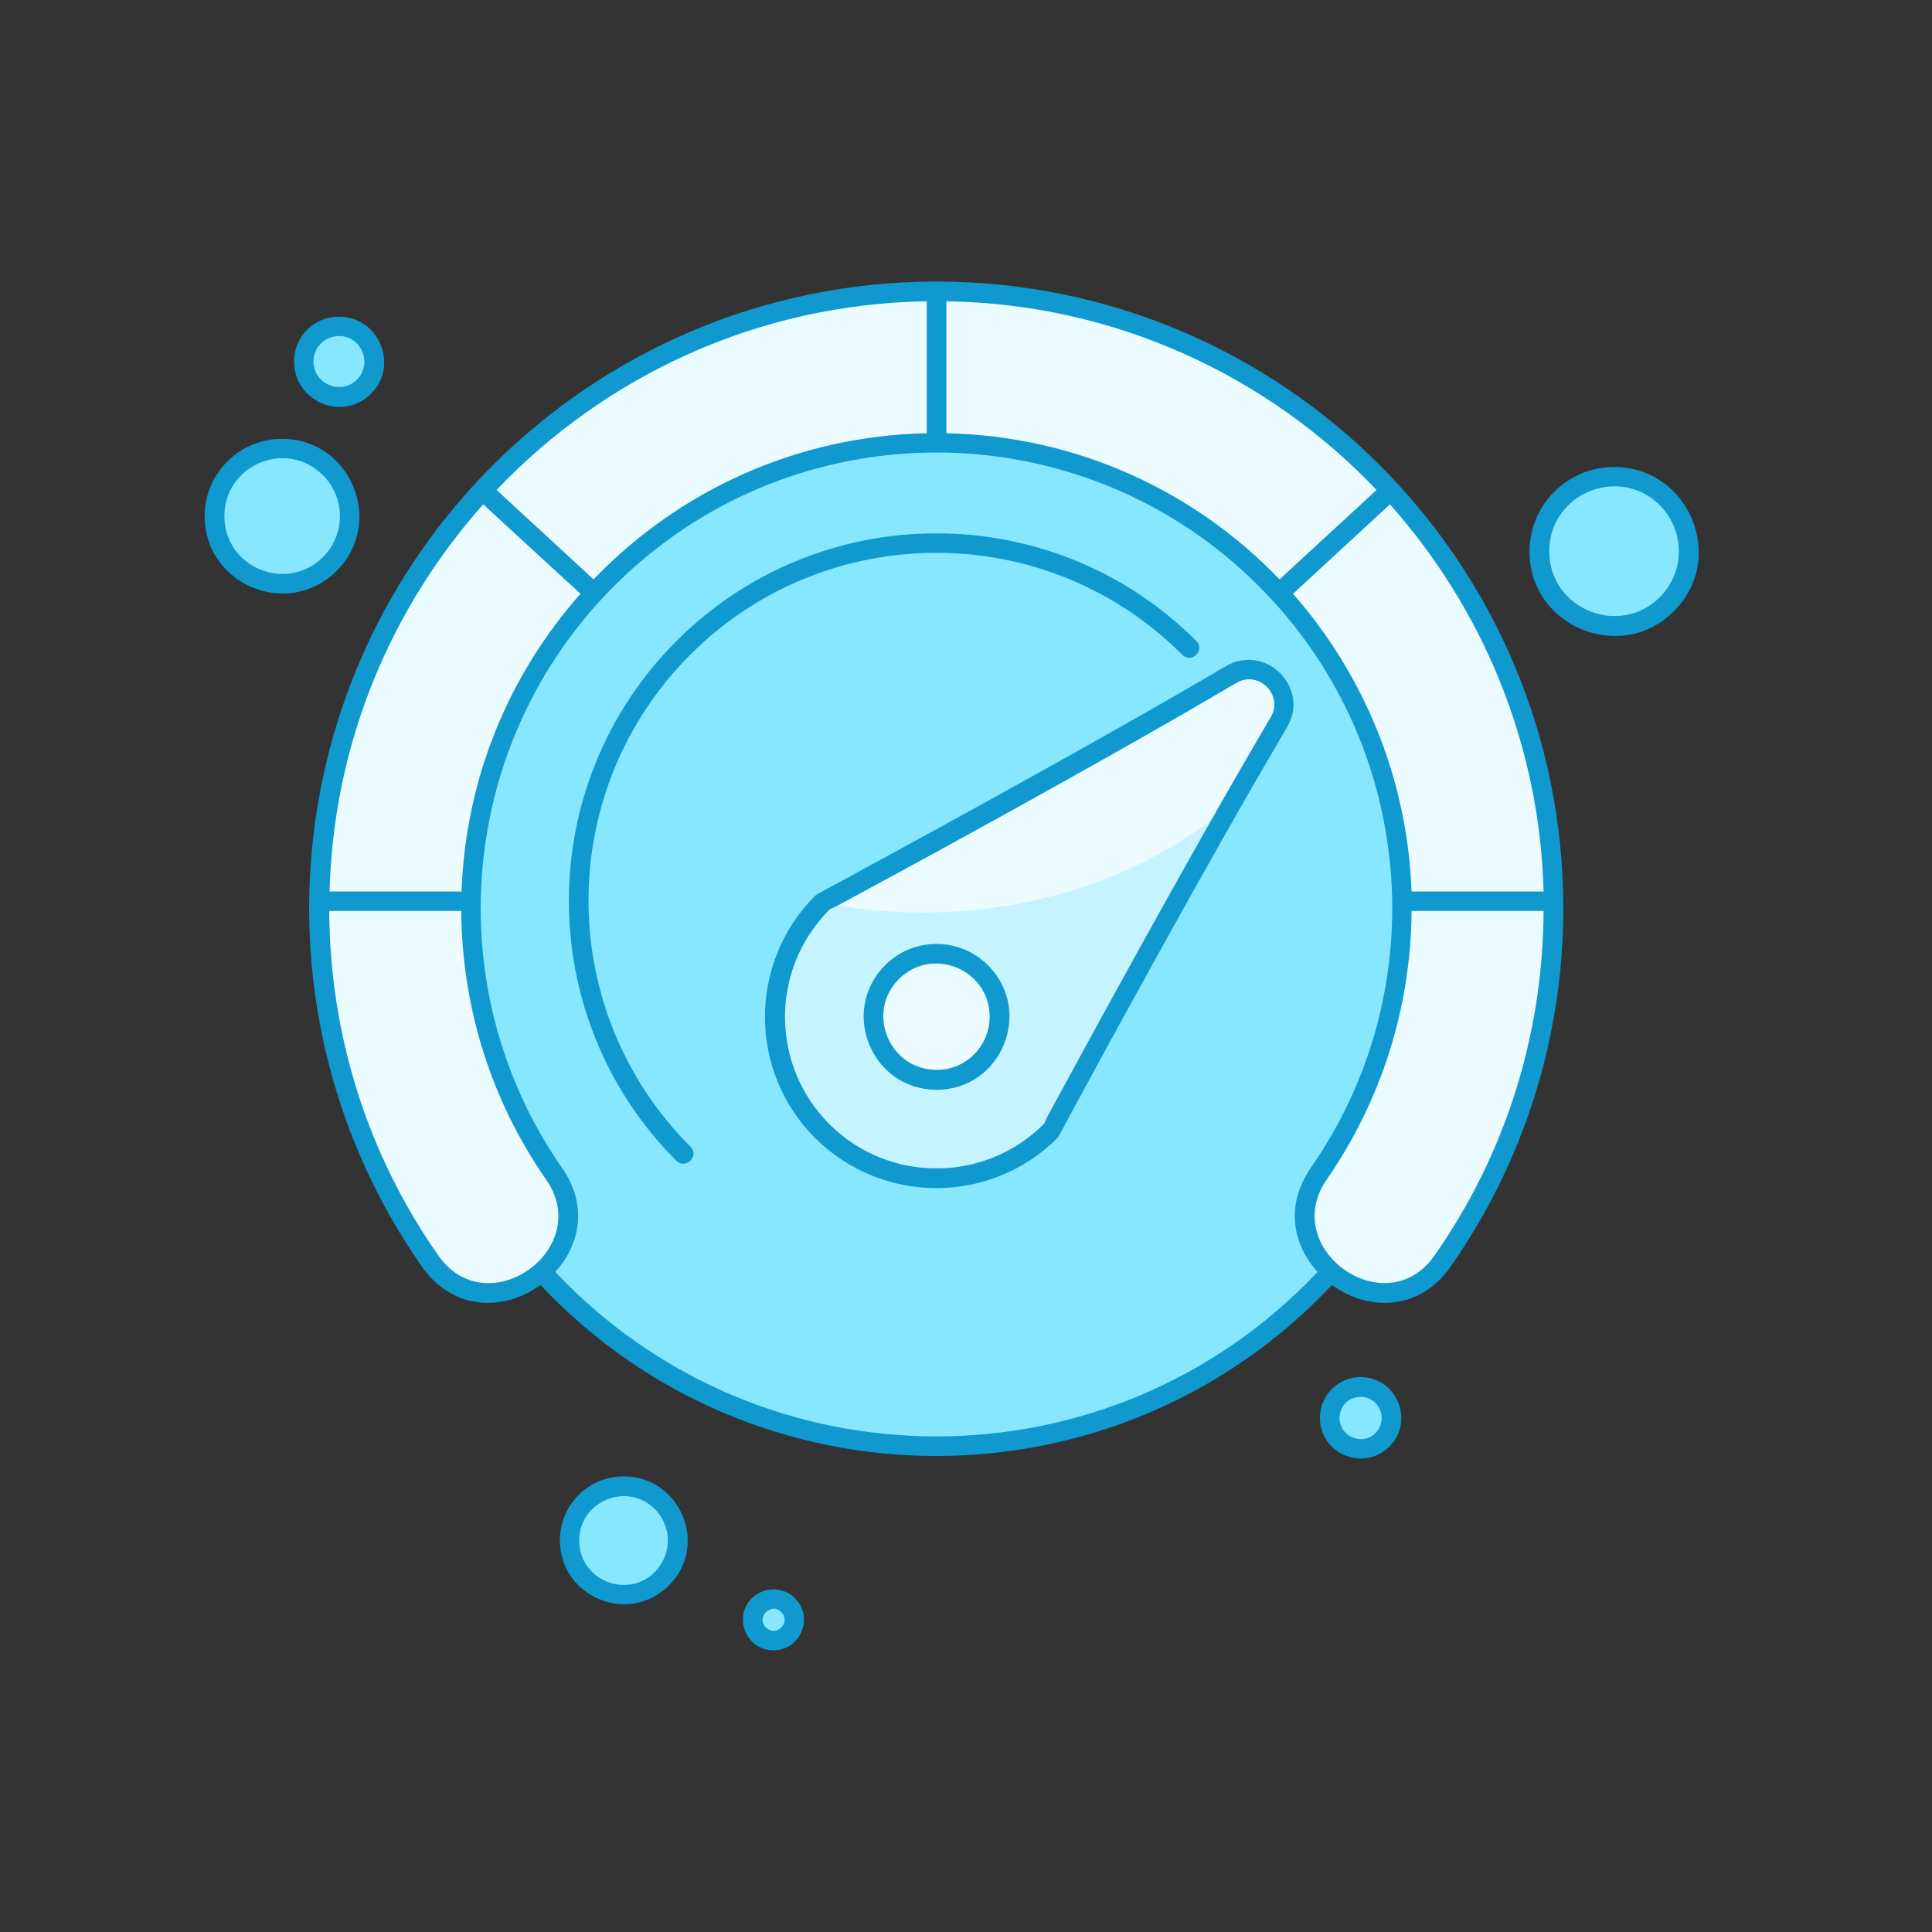
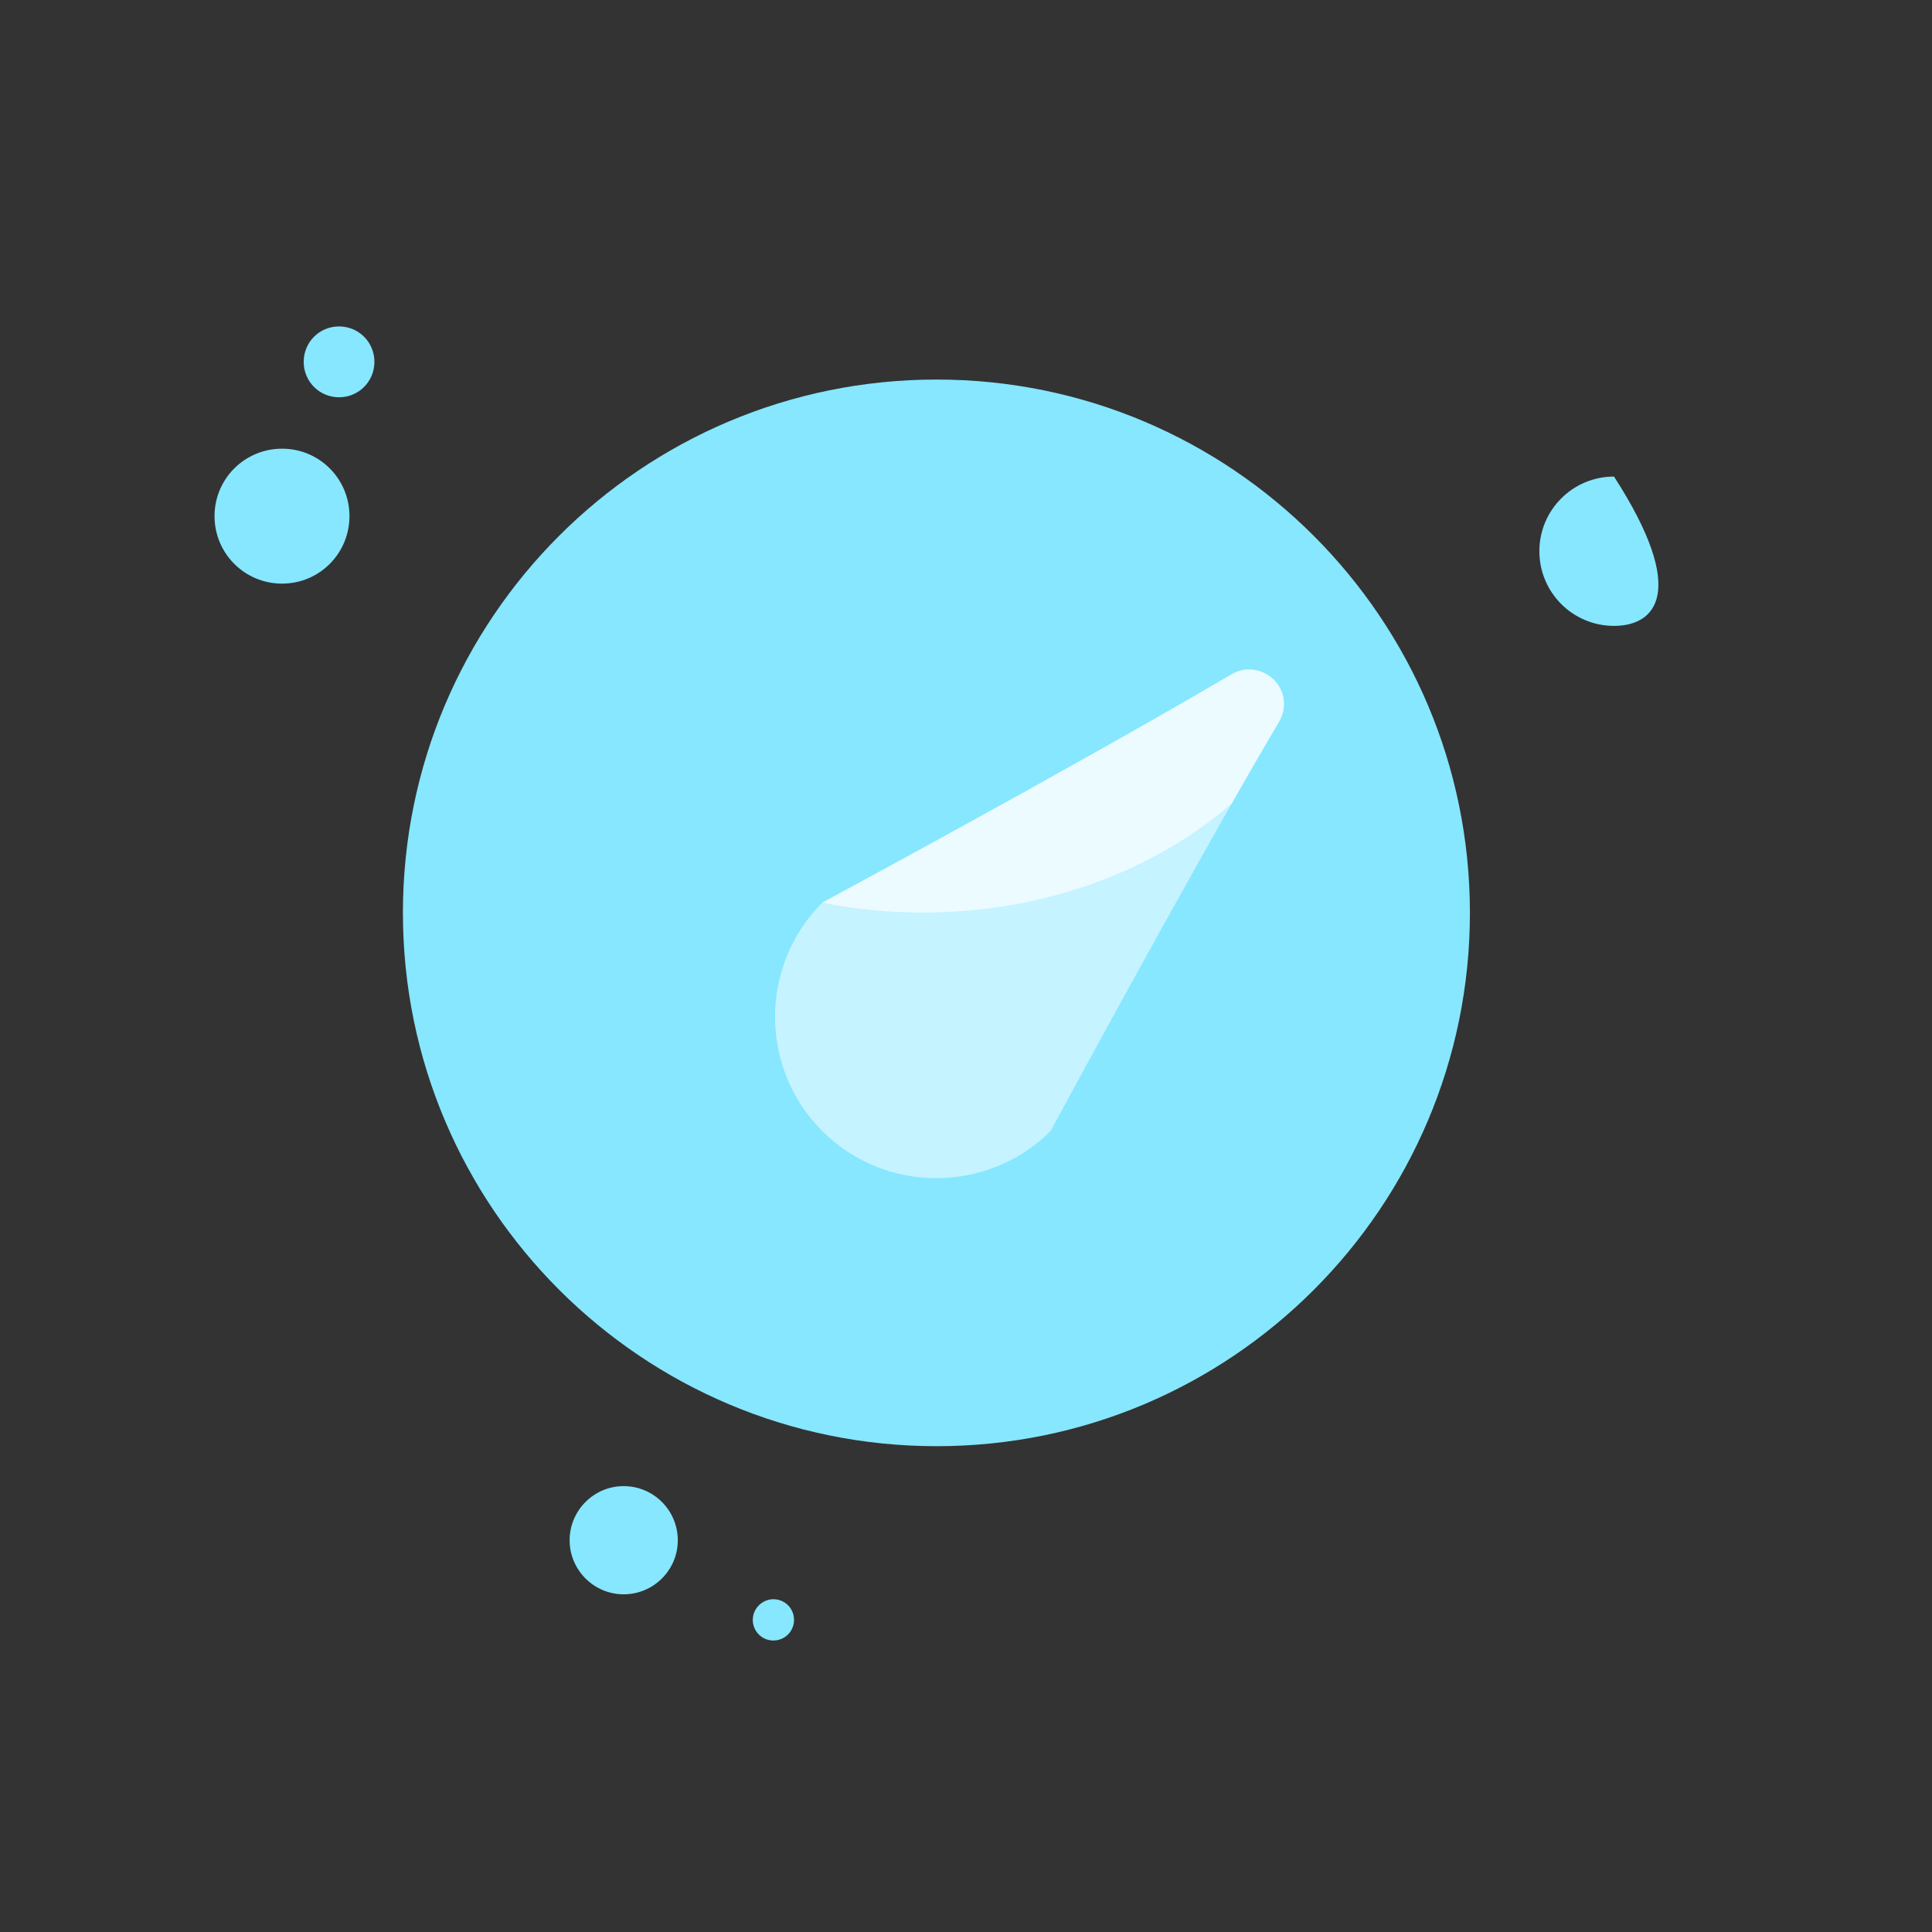
<svg xmlns="http://www.w3.org/2000/svg" width="100" zoomAndPan="magnify" viewBox="0 0 75 75" height="100" preserveAspectRatio="xMidYMid meet" version="1.0">
  <rect x="0" y="0" width="75" height="75" fill="#333333" stroke="none" />
  <defs>
    <clipPath id="2b4f437a0c">
-       <path d="M 7.945 10.902 L 66 10.902 L 66 64.152 L 7.945 64.152 Z M 7.945 10.902 " clip-rule="nonzero" />
-     </clipPath>
+       </clipPath>
  </defs>
  <path fill="#86e7ff" d="M 36.359 14.734 C 47.789 14.734 57.062 24.004 57.062 35.438 C 57.062 46.871 47.789 56.141 36.359 56.141 C 24.926 56.141 15.641 46.871 15.641 35.438 C 15.641 24.004 24.91 14.734 36.359 14.734 Z M 36.359 14.734 " fill-opacity="1" fill-rule="evenodd" />
-   <path fill="#ebfbff" d="M 36.359 11.312 C 49.582 11.312 60.305 22.035 60.305 35.258 C 60.305 40.359 58.715 45.078 56.008 48.957 C 53.82 52.086 49.023 48.676 51.199 45.574 C 53.234 42.648 54.43 39.102 54.43 35.258 C 54.43 25.277 46.34 17.188 36.359 17.188 C 26.375 17.188 18.285 25.277 18.285 35.258 C 18.285 39.086 19.48 42.648 21.516 45.574 C 23.68 48.676 18.883 52.086 16.711 48.957 C 13.988 45.078 12.398 40.359 12.398 35.258 C 12.398 22.035 23.117 11.312 36.359 11.312 Z M 36.359 11.312 " fill-opacity="1" fill-rule="evenodd" />
  <path fill="#c5f3ff" d="M 40.785 43.906 C 38.34 46.348 34.359 46.348 31.918 43.906 C 29.477 41.465 29.477 37.484 31.918 35.043 C 31.934 35.031 41.395 29.945 47.805 26.18 C 48.336 25.863 49 25.949 49.445 26.383 C 49.891 26.828 49.965 27.488 49.648 28.023 C 45.883 34.434 40.797 43.895 40.785 43.906 Z M 40.785 43.906 " fill-opacity="1" fill-rule="evenodd" />
  <path fill="#ebfbff" d="M 31.918 35.043 C 31.934 35.031 41.395 29.945 47.805 26.18 C 48.336 25.863 49 25.949 49.445 26.383 C 49.891 26.828 49.965 27.488 49.648 28.023 C 49.062 29.016 48.438 30.082 47.816 31.191 C 44.816 33.797 40.555 35.426 35.824 35.426 C 34.488 35.426 33.18 35.297 31.918 35.043 Z M 31.918 35.043 " fill-opacity="1" fill-rule="evenodd" />
-   <path fill="#ebfbff" d="M 38.086 37.738 C 39.039 38.695 39.039 40.246 38.086 41.199 C 37.133 42.152 35.582 42.152 34.629 41.199 C 33.676 40.246 33.676 38.695 34.629 37.738 C 35.582 36.785 37.133 36.785 38.086 37.738 Z M 38.086 37.738 " fill-opacity="1" fill-rule="evenodd" />
  <path fill="#86e7ff" d="M 24.211 57.691 C 25.371 57.691 26.312 58.633 26.312 59.793 C 26.312 60.949 25.371 61.891 24.211 61.891 C 23.055 61.891 22.113 60.949 22.113 59.793 C 22.113 58.633 23.055 57.691 24.211 57.691 Z M 24.211 57.691 " fill-opacity="1" fill-rule="evenodd" />
  <path fill="#86e7ff" d="M 30.023 62.082 C 30.469 62.082 30.824 62.438 30.824 62.883 C 30.824 63.328 30.469 63.684 30.023 63.684 C 29.578 63.684 29.223 63.328 29.223 62.883 C 29.223 62.438 29.594 62.082 30.023 62.082 Z M 30.023 62.082 " fill-opacity="1" fill-rule="evenodd" />
  <path fill="#86e7ff" d="M 13.16 12.672 C 13.926 12.672 14.535 13.285 14.535 14.047 C 14.535 14.809 13.926 15.422 13.16 15.422 C 12.398 15.422 11.789 14.809 11.789 14.047 C 11.789 13.285 12.398 12.672 13.16 12.672 Z M 13.16 12.672 " fill-opacity="1" fill-rule="evenodd" />
-   <path fill="#86e7ff" d="M 62.656 18.5 C 64.258 18.5 65.559 19.797 65.559 21.398 C 65.559 23 64.258 24.297 62.656 24.297 C 61.055 24.297 59.758 23 59.758 21.398 C 59.758 19.797 61.055 18.5 62.656 18.5 Z M 62.656 18.5 " fill-opacity="1" fill-rule="evenodd" />
+   <path fill="#86e7ff" d="M 62.656 18.5 C 65.559 23 64.258 24.297 62.656 24.297 C 61.055 24.297 59.758 23 59.758 21.398 C 59.758 19.797 61.055 18.5 62.656 18.5 Z M 62.656 18.5 " fill-opacity="1" fill-rule="evenodd" />
  <path fill="#86e7ff" d="M 10.949 17.418 C 12.398 17.418 13.566 18.586 13.566 20.035 C 13.566 21.488 12.398 22.656 10.949 22.656 C 9.5 22.656 8.328 21.488 8.328 20.035 C 8.328 18.586 9.5 17.418 10.949 17.418 Z M 10.949 17.418 " fill-opacity="1" fill-rule="evenodd" />
-   <path fill="#86e7ff" d="M 52.812 53.84 C 53.477 53.84 54.008 54.375 54.008 55.035 C 54.008 55.695 53.477 56.23 52.812 56.23 C 52.152 56.23 51.617 55.695 51.617 55.035 C 51.617 54.387 52.152 53.84 52.812 53.84 Z M 52.812 53.84 " fill-opacity="1" fill-rule="evenodd" />
  <g clip-path="url(#2b4f437a0c)">
-     <path fill="#0f99ce" d="M 52.812 53.457 C 54.227 53.457 54.926 55.164 53.934 56.156 C 52.941 57.145 51.238 56.445 51.238 55.035 C 51.238 54.172 51.949 53.457 52.812 53.457 Z M 53.398 54.465 C 52.879 53.953 52 54.309 52 55.047 C 52 55.773 52.879 56.141 53.398 55.633 C 53.715 55.301 53.715 54.781 53.398 54.465 Z M 10.949 17.035 C 13.617 17.035 14.953 20.277 13.07 22.16 C 11.191 24.043 7.945 22.707 7.945 20.035 C 7.945 18.371 9.297 17.035 10.949 17.035 Z M 12.539 18.449 C 11.125 17.035 8.711 18.039 8.711 20.035 C 8.711 22.035 11.125 23.027 12.539 21.625 C 13.414 20.75 13.414 19.324 12.539 18.449 Z M 26.809 44.52 C 27.164 44.875 26.629 45.406 26.262 45.066 C 20.691 39.496 20.691 30.453 26.262 24.883 C 31.832 19.312 40.871 19.312 46.441 24.883 C 46.797 25.238 46.266 25.773 45.895 25.418 C 40.629 20.141 32.07 20.141 26.793 25.418 C 21.527 30.695 21.527 39.242 26.809 44.52 Z M 62.656 18.129 C 65.57 18.129 67.043 21.664 64.984 23.727 C 62.926 25.785 59.375 24.324 59.375 21.41 C 59.375 19.594 60.852 18.129 62.656 18.129 Z M 64.438 19.617 C 62.859 18.039 60.141 19.16 60.141 21.398 C 60.141 23.637 62.859 24.754 64.438 23.18 C 65.418 22.199 65.418 20.609 64.438 19.617 Z M 13.16 12.293 C 14.711 12.293 15.5 14.188 14.406 15.281 C 13.301 16.387 11.418 15.598 11.418 14.035 C 11.406 13.066 12.195 12.293 13.16 12.293 Z M 13.859 13.336 C 13.238 12.711 12.168 13.156 12.168 14.035 C 12.168 14.91 13.238 15.355 13.859 14.734 C 14.242 14.352 14.242 13.73 13.859 13.336 Z M 30.023 61.699 C 30.355 61.699 30.648 61.828 30.863 62.043 C 31.602 62.793 31.078 64.066 30.023 64.066 C 28.969 64.066 28.449 62.781 29.184 62.043 C 29.414 61.828 29.707 61.699 30.023 61.699 Z M 30.328 62.578 C 29.934 62.184 29.336 62.793 29.73 63.176 C 30.141 63.582 30.723 62.973 30.328 62.578 Z M 24.211 57.312 C 26.414 57.312 27.531 59.996 25.969 61.547 C 24.402 63.109 21.734 61.992 21.734 59.793 C 21.734 58.418 22.84 57.312 24.211 57.312 Z M 25.422 58.582 C 24.34 57.504 22.484 58.277 22.484 59.805 C 22.484 61.332 24.34 62.105 25.422 61.023 C 26.094 60.34 26.094 59.258 25.422 58.582 Z M 17.906 35.363 L 12.781 35.363 C 12.805 40.207 14.281 44.836 17.016 48.738 C 18.91 51.449 23.082 48.484 21.199 45.789 C 19.086 42.75 17.93 39.137 17.906 35.363 Z M 12.793 34.609 L 17.918 34.609 C 18.07 30.184 19.785 26.152 22.535 23.051 L 18.758 19.578 C 15.184 23.598 12.945 28.836 12.793 34.609 Z M 59.922 35.363 L 54.797 35.363 C 54.773 39.125 53.613 42.738 51.504 45.789 C 49.633 48.473 53.793 51.449 55.688 48.738 C 58.422 44.836 59.898 40.207 59.922 35.363 Z M 54.797 34.609 L 59.922 34.609 C 59.77 28.852 57.531 23.598 53.957 19.578 L 50.195 23.051 C 52.914 26.152 54.633 30.172 54.797 34.609 Z M 36.738 11.695 L 36.738 16.82 C 41.812 16.922 46.391 19.07 49.672 22.492 L 53.438 19.02 C 49.215 14.582 43.289 11.797 36.738 11.695 Z M 35.977 16.82 L 35.977 11.695 C 29.426 11.797 23.5 14.582 19.277 19.02 L 23.043 22.492 C 26.324 19.07 30.902 16.922 35.977 16.82 Z M 38.355 37.473 C 40.133 39.254 38.875 42.305 36.359 42.305 C 33.84 42.305 32.582 39.254 34.359 37.473 C 35.453 36.367 37.246 36.367 38.355 37.473 Z M 38.418 39.469 C 38.418 37.637 36.191 36.711 34.895 38.008 C 33.598 39.305 34.527 41.531 36.359 41.531 C 37.488 41.543 38.418 40.613 38.418 39.469 Z M 41.051 44.176 C 38.457 46.77 34.246 46.77 31.641 44.176 C 29.047 41.582 29.047 37.371 31.641 34.777 C 31.676 34.738 31.844 34.648 32.148 34.484 C 34.043 33.453 42.004 29.145 47.586 25.863 C 49.125 24.957 50.867 26.699 49.965 28.227 C 46.672 33.809 42.359 41.77 41.328 43.68 C 41.176 43.973 41.09 44.137 41.051 44.176 Z M 40.516 43.641 C 40.555 43.602 40.555 43.551 40.68 43.309 C 41.711 41.414 46.012 33.465 49.328 27.844 C 49.84 26.98 48.859 26 47.992 26.512 C 42.371 29.828 34.426 34.129 32.531 35.145 C 32.289 35.273 32.238 35.273 32.199 35.312 C 29.898 37.613 29.898 41.34 32.199 43.641 C 34.488 45.93 38.215 45.93 40.516 43.641 Z M 36.359 10.93 C 49.801 10.93 60.688 21.832 60.688 35.258 C 60.688 40.297 59.148 45.117 56.312 49.172 C 55.117 50.891 53.117 50.914 51.707 49.883 C 43.379 58.734 29.312 58.734 20.98 49.883 C 19.57 50.914 17.574 50.891 16.379 49.172 C 9.637 39.52 10.781 26.395 19.137 18.055 C 23.551 13.652 29.629 10.93 36.359 10.93 Z M 51.148 49.375 C 50.18 48.32 49.891 46.781 50.879 45.344 C 55.766 38.336 54.926 28.801 48.859 22.746 C 41.953 15.84 30.75 15.84 23.844 22.746 C 17.777 28.812 16.949 38.336 21.82 45.344 C 22.828 46.781 22.52 48.32 21.555 49.375 C 29.594 57.898 43.125 57.883 51.148 49.375 Z M 51.148 49.375 " fill-opacity="1" fill-rule="nonzero" />
-   </g>
+     </g>
</svg>